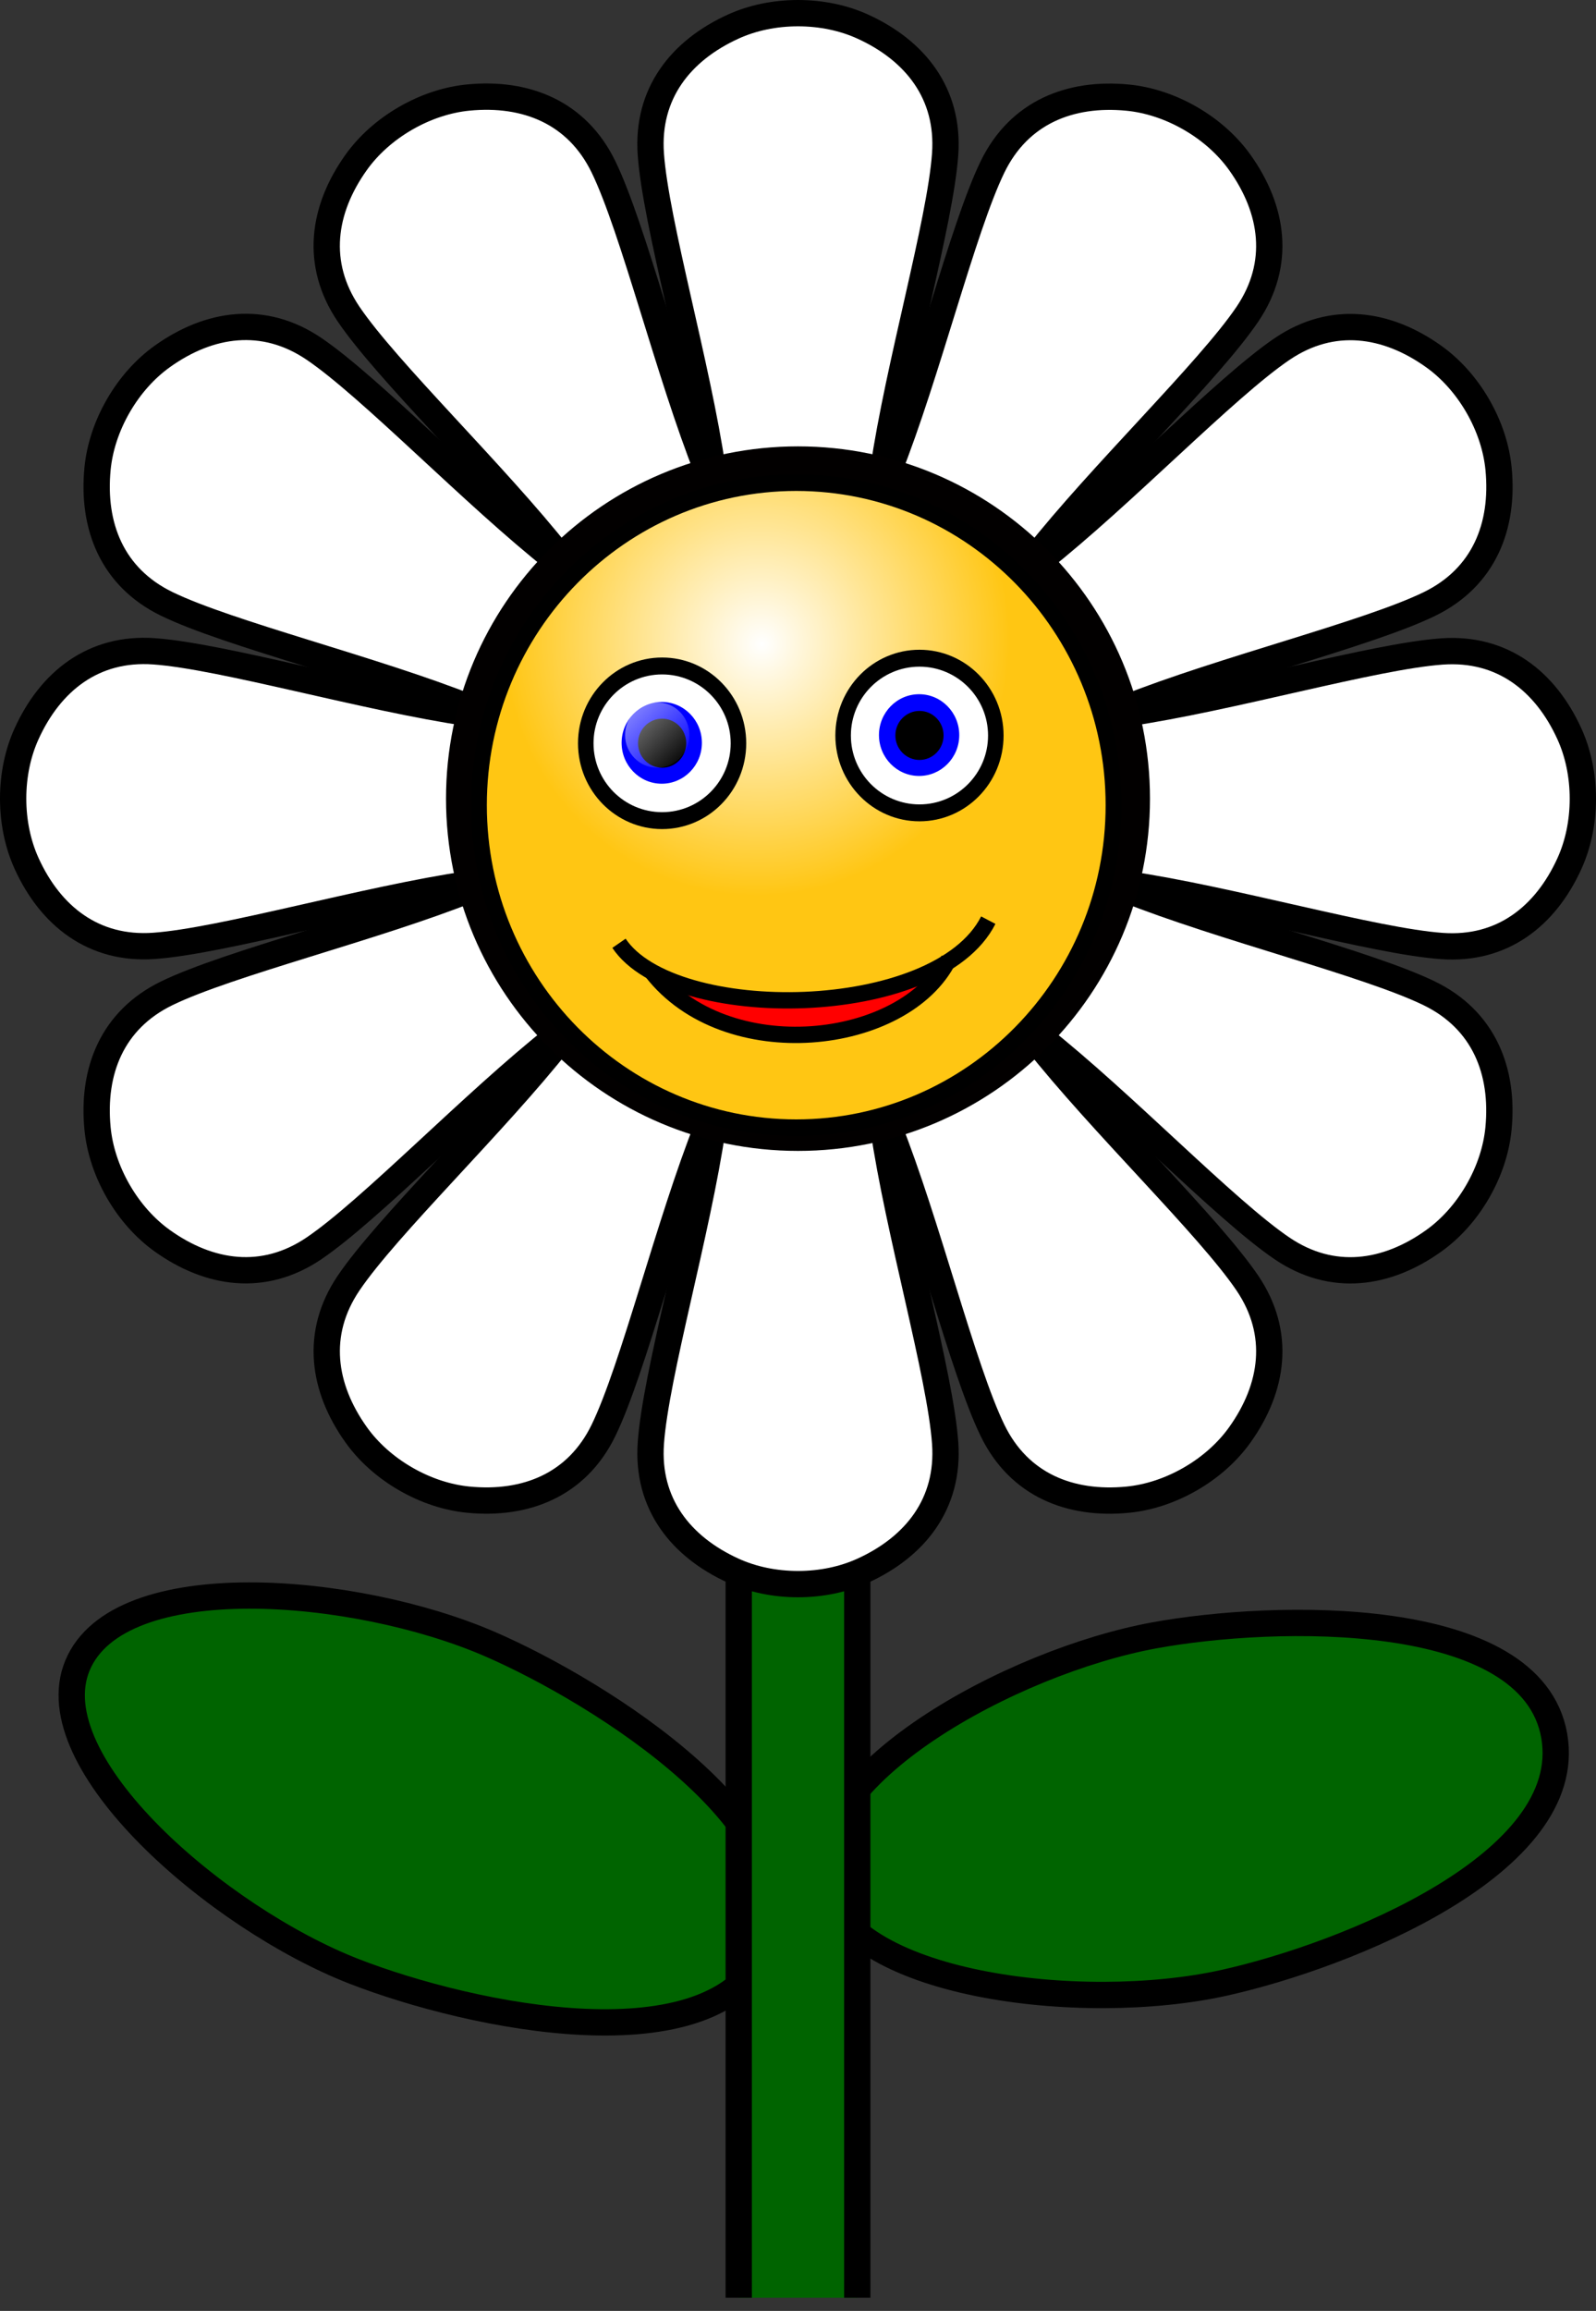
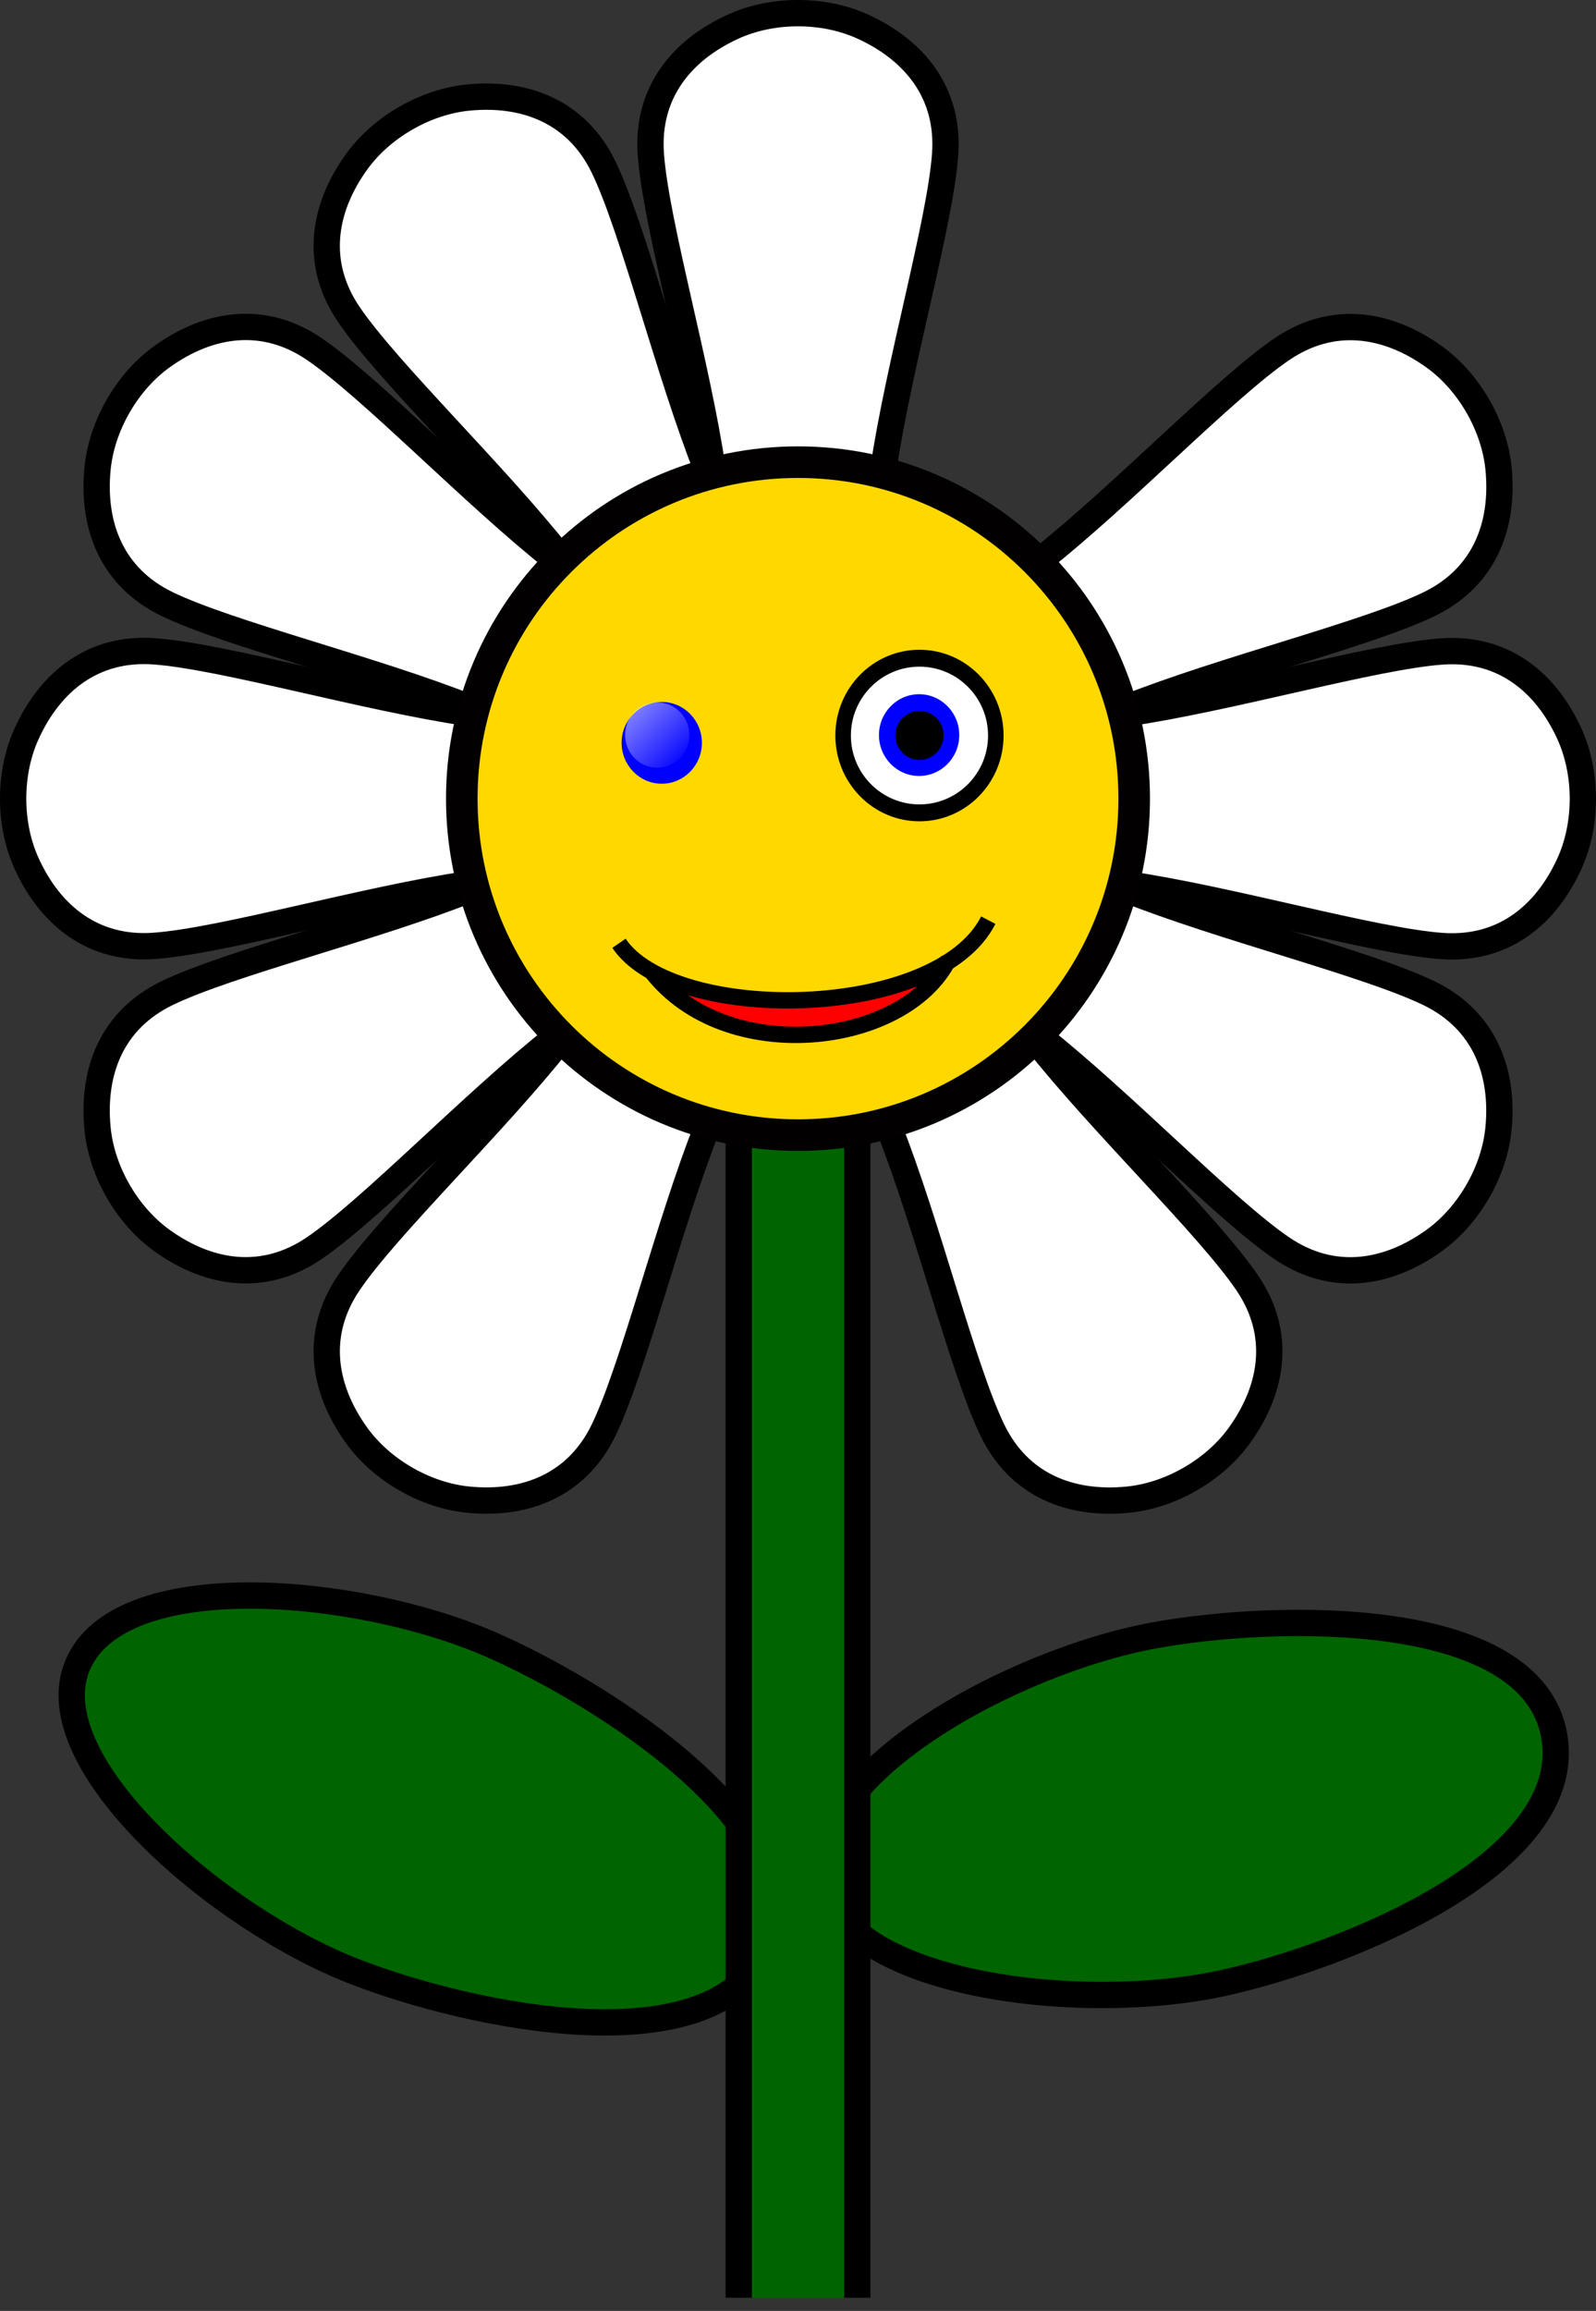
<svg xmlns="http://www.w3.org/2000/svg" xmlns:xlink="http://www.w3.org/1999/xlink" width="303.423" height="438.976">
  <rect width="100%" height="100%" fill="#333333" stroke="none" />
  <title>Smiling Daisy</title>
  <defs>
    <symbol width="120pt" id="svg_34" height="120pt">
      <defs>
        <linearGradient id="svg_28">
          <stop stop-color="#ffffff" stop-opacity="0.5" offset="0" id="svg_33" />
          <stop stop-color="#ffffff" stop-opacity="0" offset="1" id="svg_32" />
        </linearGradient>
        <linearGradient id="svg_29">
          <stop stop-color="#ffffff" offset="0" id="svg_31" />
          <stop stop-color="#ffc613" offset="1" id="svg_30" />
        </linearGradient>
        <radialGradient xlink:href="#svg_29" r="0.399" id="svg_27" fy="0.25" fx="0.446" cy="0.242" cx="0.438" />
        <linearGradient y2="0.945" y1="0.117" xlink:href="#svg_28" x2="0.938" x1="0.133" id="svg_17" />
      </defs>
-       <path fill="url(#svg_27)" fill-rule="evenodd" stroke="#000000" stroke-width="2.413" stroke-linejoin="round" transform="matrix(1.02,0,0,1.052,-6.698,-9.934)" id="svg_26" d="m130.957,72.296c0,25.883 -21.682,46.89 -48.397,46.89c-26.715,0 -48.397,-21.007 -48.397,-46.89c0,-25.883 21.682,-46.89 48.397,-46.89c26.715,0 48.397,21.007 48.397,46.89z" />
      <g transform="translate(-74.489,36.103)" id="svg_21">
-         <path fill="#ffffff" fill-rule="evenodd" stroke="#000000" stroke-width="2.418" stroke-linejoin="round" transform="matrix(0.999,0,0,1.07,0.142,-2.33)" id="svg_25" d="m143.015,21.387c0,6.101 -5.327,11.053 -11.89,11.053c-6.563,0 -11.89,-4.952 -11.89,-11.053c0,-6.101 5.327,-11.053 11.89,-11.053c6.563,0 11.89,4.952 11.89,11.053z" />
        <path fill="#0000ff" fill-rule="evenodd" stroke-width="1pt" transform="matrix(0.666,0,0,0.732,43.863,2.256)" id="svg_24" d="m140.335,24.904c0,4.714 -4.201,8.541 -9.378,8.541c-5.177,0 -9.378,-3.826 -9.378,-8.541c0,-4.714 4.201,-8.541 9.378,-8.541c5.177,0 9.378,3.826 9.378,8.541z" />
-         <path fill="#000000" fill-rule="evenodd" stroke-width="1pt" id="svg_23" d="m134.887,20.538c0,2.07 -1.68,3.75 -3.75,3.75c-2.07,0 -3.75,-1.68 -3.75,-3.75c0,-2.07 1.68,-3.75 3.75,-3.75c2.07,0 3.75,1.68 3.75,3.75z" />
        <path fill="url(#svg_17)" fill-rule="evenodd" stroke-width="1pt" id="svg_22" d="m135.377,19.288c0,2.76 -2.24,5 -5,5c-2.76,0 -5,-2.24 -5,-5c0,-2.76 2.24,-5 5,-5c2.76,0 5,2.24 5,5z" />
      </g>
      <g transform="translate(-34.45,34.916)" id="svg_15">
        <path fill="#ffffff" fill-rule="evenodd" stroke="#000000" stroke-width="2.418" stroke-linejoin="round" transform="matrix(0.999,0,0,1.07,0.142,-2.33)" id="svg_20" d="m143.015,21.387c0,6.101 -5.327,11.053 -11.89,11.053c-6.563,0 -11.89,-4.952 -11.89,-11.053c0,-6.101 5.327,-11.053 11.89,-11.053c6.563,0 11.89,4.952 11.89,11.053z" />
        <path fill="#0000ff" fill-rule="evenodd" stroke-width="1pt" transform="matrix(0.666,0,0,0.732,43.863,2.256)" id="svg_19" d="m140.335,24.904c0,4.714 -4.201,8.541 -9.378,8.541c-5.177,0 -9.378,-3.826 -9.378,-8.541c0,-4.714 4.201,-8.541 9.378,-8.541c5.177,0 9.378,3.826 9.378,8.541z" />
        <path fill="#000000" fill-rule="evenodd" stroke-width="1pt" id="svg_18" d="m134.887,20.538c0,2.07 -1.68,3.75 -3.75,3.75c-2.07,0 -3.75,-1.68 -3.75,-3.75c0,-2.07 1.68,-3.75 3.75,-3.75c2.07,0 3.75,1.68 3.75,3.75z" />
        <path fill="url(#svg_17)" fill-rule="evenodd" stroke-width="1pt" id="svg_16" d="m135.377,19.288c0,2.76 -2.24,5 -5,5c-2.76,0 -5,-2.24 -5,-5c0,-2.76 2.24,-5 5,-5c2.76,0 5,2.24 5,5z" />
      </g>
      <g id="svg_11">
        <path fill="#ff0000" fill-rule="evenodd" stroke-width="1pt" id="svg_14" d="m55.625,92.188c0.625,3.125 40,5.938 43.75,-1.562c2.5,7.188 -33.125,16.875 -43.75,1.562z" />
        <path fill="none" fill-rule="evenodd" stroke="black" stroke-width="2.5" stroke-linejoin="round" fill-opacity="0.75" id="svg_13" d="m49.939,87.244c8.397,12.374 49.497,11.932 57.452,-3.536" />
        <path fill="none" fill-rule="evenodd" stroke="black" stroke-width="2.5" stroke-linejoin="round" fill-opacity="0.75" id="svg_12" d="m55,91.562c11.562,14.688 39.375,11.562 46.25,-1.875" />
      </g>
    </symbol>
  </defs>
  <g>
    <title>Layer 1</title>
    <g id="layer1">
      <g id="g4208">
        <g id="g4190">
          <path fill="#006400" stroke="#000000" stroke-width="5" stroke-miterlimit="4" d="m145.648,370.354c-9.924,22.405 -55.938,12.822 -78.29,4.141c-25.858,-10.043 -60.296,-39.621 -52.638,-58.101c7.868,-18.986 52.836,-15.121 78.29,-4.141c21.219,9.153 62.732,35.312 52.638,58.101z" id="path4059-7" />
          <path fill="#006400" stroke="#000000" stroke-width="5" stroke-miterlimit="4" d="m295.487,329.761c4.181,24.145 -39.413,41.715 -62.824,46.901c-27.083,5.999 -72.147,0.511 -76.035,-19.112c-3.994,-20.159 35.556,-41.905 62.824,-46.901c22.73,-4.164 71.781,-5.447 76.035,19.112z" id="path4059-7-4" />
          <path fill="#006400" stroke="#000000" stroke-width="5" stroke-miterlimit="4" id="path4057" d="m162.98,436.476l0,-318.537l-22.537,0l0,318.537" />
          <path fill="#ffffff" stroke="#000000" stroke-width="5" stroke-miterlimit="4" d="m135.495,89.286c-2.874,-19.744 -10.843,-47.01 -11.764,-60.007c-0.815,-11.491 5.673,-19.684 15.668,-24.229c3.614,-1.643 7.854,-2.55 12.31,-2.55c4.456,0 8.696,0.906 12.31,2.55c9.995,4.545 16.483,12.738 15.668,24.229c-0.921,12.997 -8.89,40.263 -11.764,60.007" id="path3630-7" />
          <path fill="#ffffff" stroke="#000000" stroke-width="5" stroke-miterlimit="4" d="m106.455,105.742c-12.361,-15.662 -32.895,-35.291 -40.192,-46.086c-6.451,-9.544 -4.929,-19.883 1.455,-28.817c2.308,-3.23 5.527,-6.135 9.386,-8.363c3.859,-2.228 7.984,-3.563 11.936,-3.947c10.929,-1.062 20.644,2.79 25.684,13.149c5.701,11.716 12.433,39.314 19.815,57.85" id="path3630-7-8" />
          <path fill="#ffffff" stroke="#000000" stroke-width="5" stroke-miterlimit="4" d="m89.286,167.913c-19.744,2.874 -47.01,10.843 -60.007,11.764c-11.491,0.815 -19.684,-5.673 -24.229,-15.668c-1.643,-3.614 -2.55,-7.854 -2.55,-12.31c0,-4.456 0.906,-8.696 2.55,-12.31c4.545,-9.995 12.738,-16.483 24.229,-15.668c12.997,0.921 40.263,8.89 60.007,11.764" id="path3630-7-8-5" />
          <path fill="#ffffff" stroke="#000000" stroke-width="5" stroke-miterlimit="4" d="m89.543,134.527c-18.536,-7.383 -46.133,-14.115 -57.85,-19.815c-10.359,-5.04 -14.21,-14.755 -13.149,-25.684c0.384,-3.952 1.719,-8.076 3.947,-11.936c2.228,-3.859 5.133,-7.078 8.363,-9.386c8.934,-6.384 19.273,-7.906 28.817,-1.455c10.795,7.296 30.424,27.831 46.086,40.192" id="path3630-7-8-6" />
          <path fill="#ffffff" stroke="#000000" stroke-width="5" stroke-miterlimit="4" d="m105.757,196.957c-15.662,12.361 -35.291,32.895 -46.086,40.192c-9.544,6.451 -19.883,4.929 -28.817,-1.455c-3.23,-2.308 -6.135,-5.527 -8.363,-9.386c-2.228,-3.859 -3.563,-7.984 -3.947,-11.936c-1.062,-10.929 2.79,-20.644 13.148,-25.684c11.716,-5.701 39.314,-12.433 57.85,-19.815" id="path3630-7-1" />
          <path fill="#ffffff" stroke="#000000" stroke-width="5" stroke-miterlimit="4" d="m134.542,213.873c-7.383,18.536 -14.115,46.134 -19.815,57.85c-5.04,10.359 -14.755,14.21 -25.684,13.149c-3.952,-0.384 -8.076,-1.719 -11.936,-3.947c-3.859,-2.228 -7.078,-5.133 -9.386,-8.363c-6.384,-8.934 -7.906,-19.273 -1.455,-28.817c7.296,-10.795 27.831,-30.424 40.192,-46.086" id="path3630-7-9" />
-           <path fill="#ffffff" stroke="#000000" stroke-width="5" stroke-miterlimit="4" d="m167.927,214.13c2.874,19.744 10.843,47.01 11.764,60.007c0.815,11.491 -5.673,19.684 -15.668,24.229c-3.614,1.643 -7.854,2.55 -12.31,2.55c-4.456,0 -8.696,-0.906 -12.31,-2.55c-9.995,-4.545 -16.483,-12.738 -15.668,-24.229c0.921,-12.997 8.89,-40.263 11.764,-60.007" id="path3630-7-7" />
          <path fill="#ffffff" stroke="#000000" stroke-width="5" stroke-miterlimit="4" d="m196.967,197.665c12.361,15.662 32.895,35.291 40.192,46.086c6.451,9.544 4.929,19.883 -1.455,28.817c-2.308,3.23 -5.527,6.135 -9.386,8.363c-3.859,2.228 -7.984,3.563 -11.936,3.947c-10.929,1.062 -20.644,-2.79 -25.684,-13.148c-5.701,-11.716 -12.432,-39.314 -19.815,-57.85" id="path3630-7-5" />
          <path fill="#ffffff" stroke="#000000" stroke-width="5" stroke-miterlimit="4" d="m213.886,168.885c18.536,7.383 46.134,14.115 57.85,19.815c10.359,5.04 14.21,14.755 13.149,25.684c-0.384,3.952 -1.719,8.076 -3.947,11.936c-2.228,3.859 -5.133,7.078 -8.363,9.386c-8.934,6.384 -19.273,7.906 -28.817,1.455c-10.795,-7.296 -30.424,-27.831 -46.086,-40.192" id="path3630-7-3" />
          <path fill="#ffffff" stroke="#000000" stroke-width="5" stroke-miterlimit="4" d="m214.137,135.514c19.744,-2.874 47.01,-10.843 60.007,-11.764c11.491,-0.815 19.684,5.673 24.229,15.668c1.643,3.614 2.55,7.854 2.55,12.31c0,4.456 -0.906,8.696 -2.55,12.31c-4.545,9.995 -12.738,16.483 -24.229,15.668c-12.997,-0.921 -40.264,-8.89 -60.007,-11.764" id="path3630-7-2" />
-           <path fill="#ffffff" stroke="#000000" stroke-width="5" stroke-miterlimit="4" d="m168.882,89.545c7.383,-18.536 14.115,-46.133 19.816,-57.85c5.04,-10.359 14.755,-14.21 25.683,-13.149c3.952,0.384 8.077,1.719 11.936,3.947c3.859,2.228 7.078,5.133 9.386,8.363c6.384,8.934 7.906,19.273 1.455,28.817c-7.296,10.795 -27.831,30.424 -40.192,46.086" id="path3630-7-34" />
          <path fill="#ffffff" stroke="#000000" stroke-width="5" stroke-miterlimit="4" d="m197.686,106.471c15.661,-12.361 35.291,-32.895 46.086,-40.192c9.544,-6.451 19.883,-4.929 28.817,1.455c3.23,2.308 6.135,5.527 8.363,9.386c2.228,3.859 3.563,7.984 3.947,11.936c1.062,10.929 -2.79,20.644 -13.148,25.684c-11.716,5.701 -39.314,12.433 -57.85,19.815" id="path3630-7-38" />
          <path fill="#ffd800" stroke="#020000" stroke-width="6" stroke-miterlimit="4" stroke-dashoffset="0" d="m215.628,151.708c0,35.3 -28.616,63.917 -63.917,63.917c-35.3,0 -63.917,-28.616 -63.917,-63.917c0,-35.3 28.616,-63.917 63.917,-63.917c35.3,0 63.917,28.616 63.917,63.917z" id="path4029" />
        </g>
      </g>
    </g>
    <use x="76.664" y="108.217" transform="matrix(1.222 0 0 1.242 -37.029 -63.579)" xlink:href="#svg_34" id="svg_35" />
  </g>
</svg>